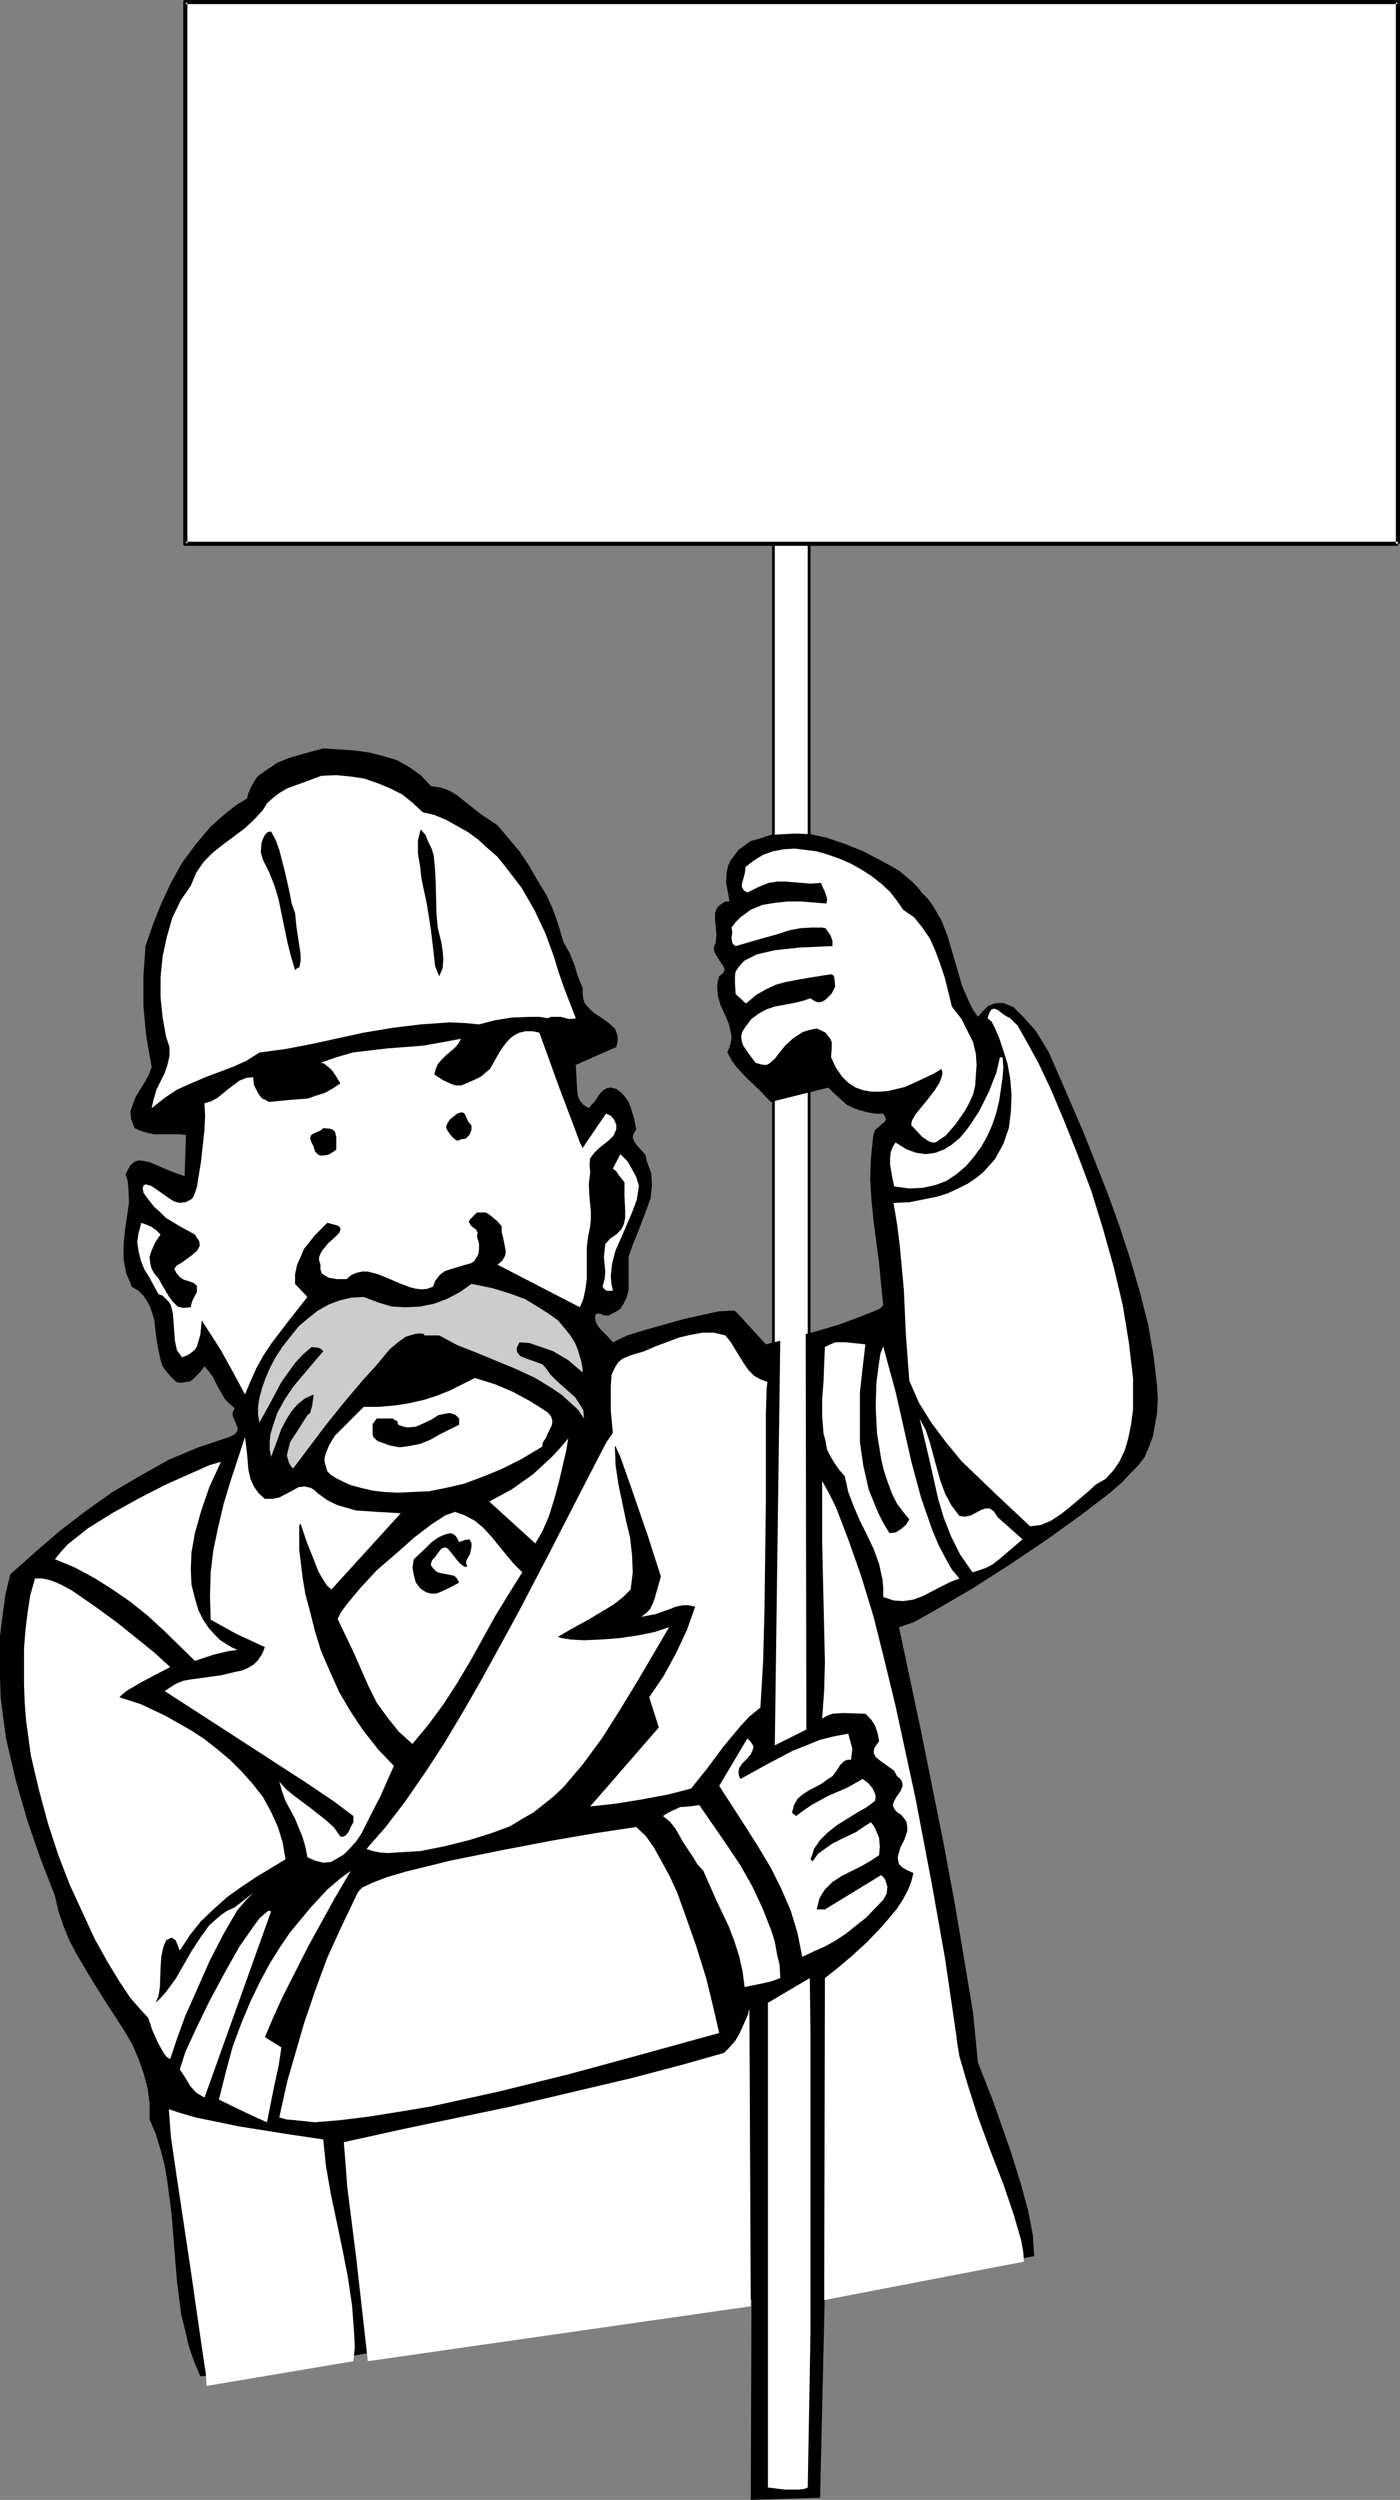
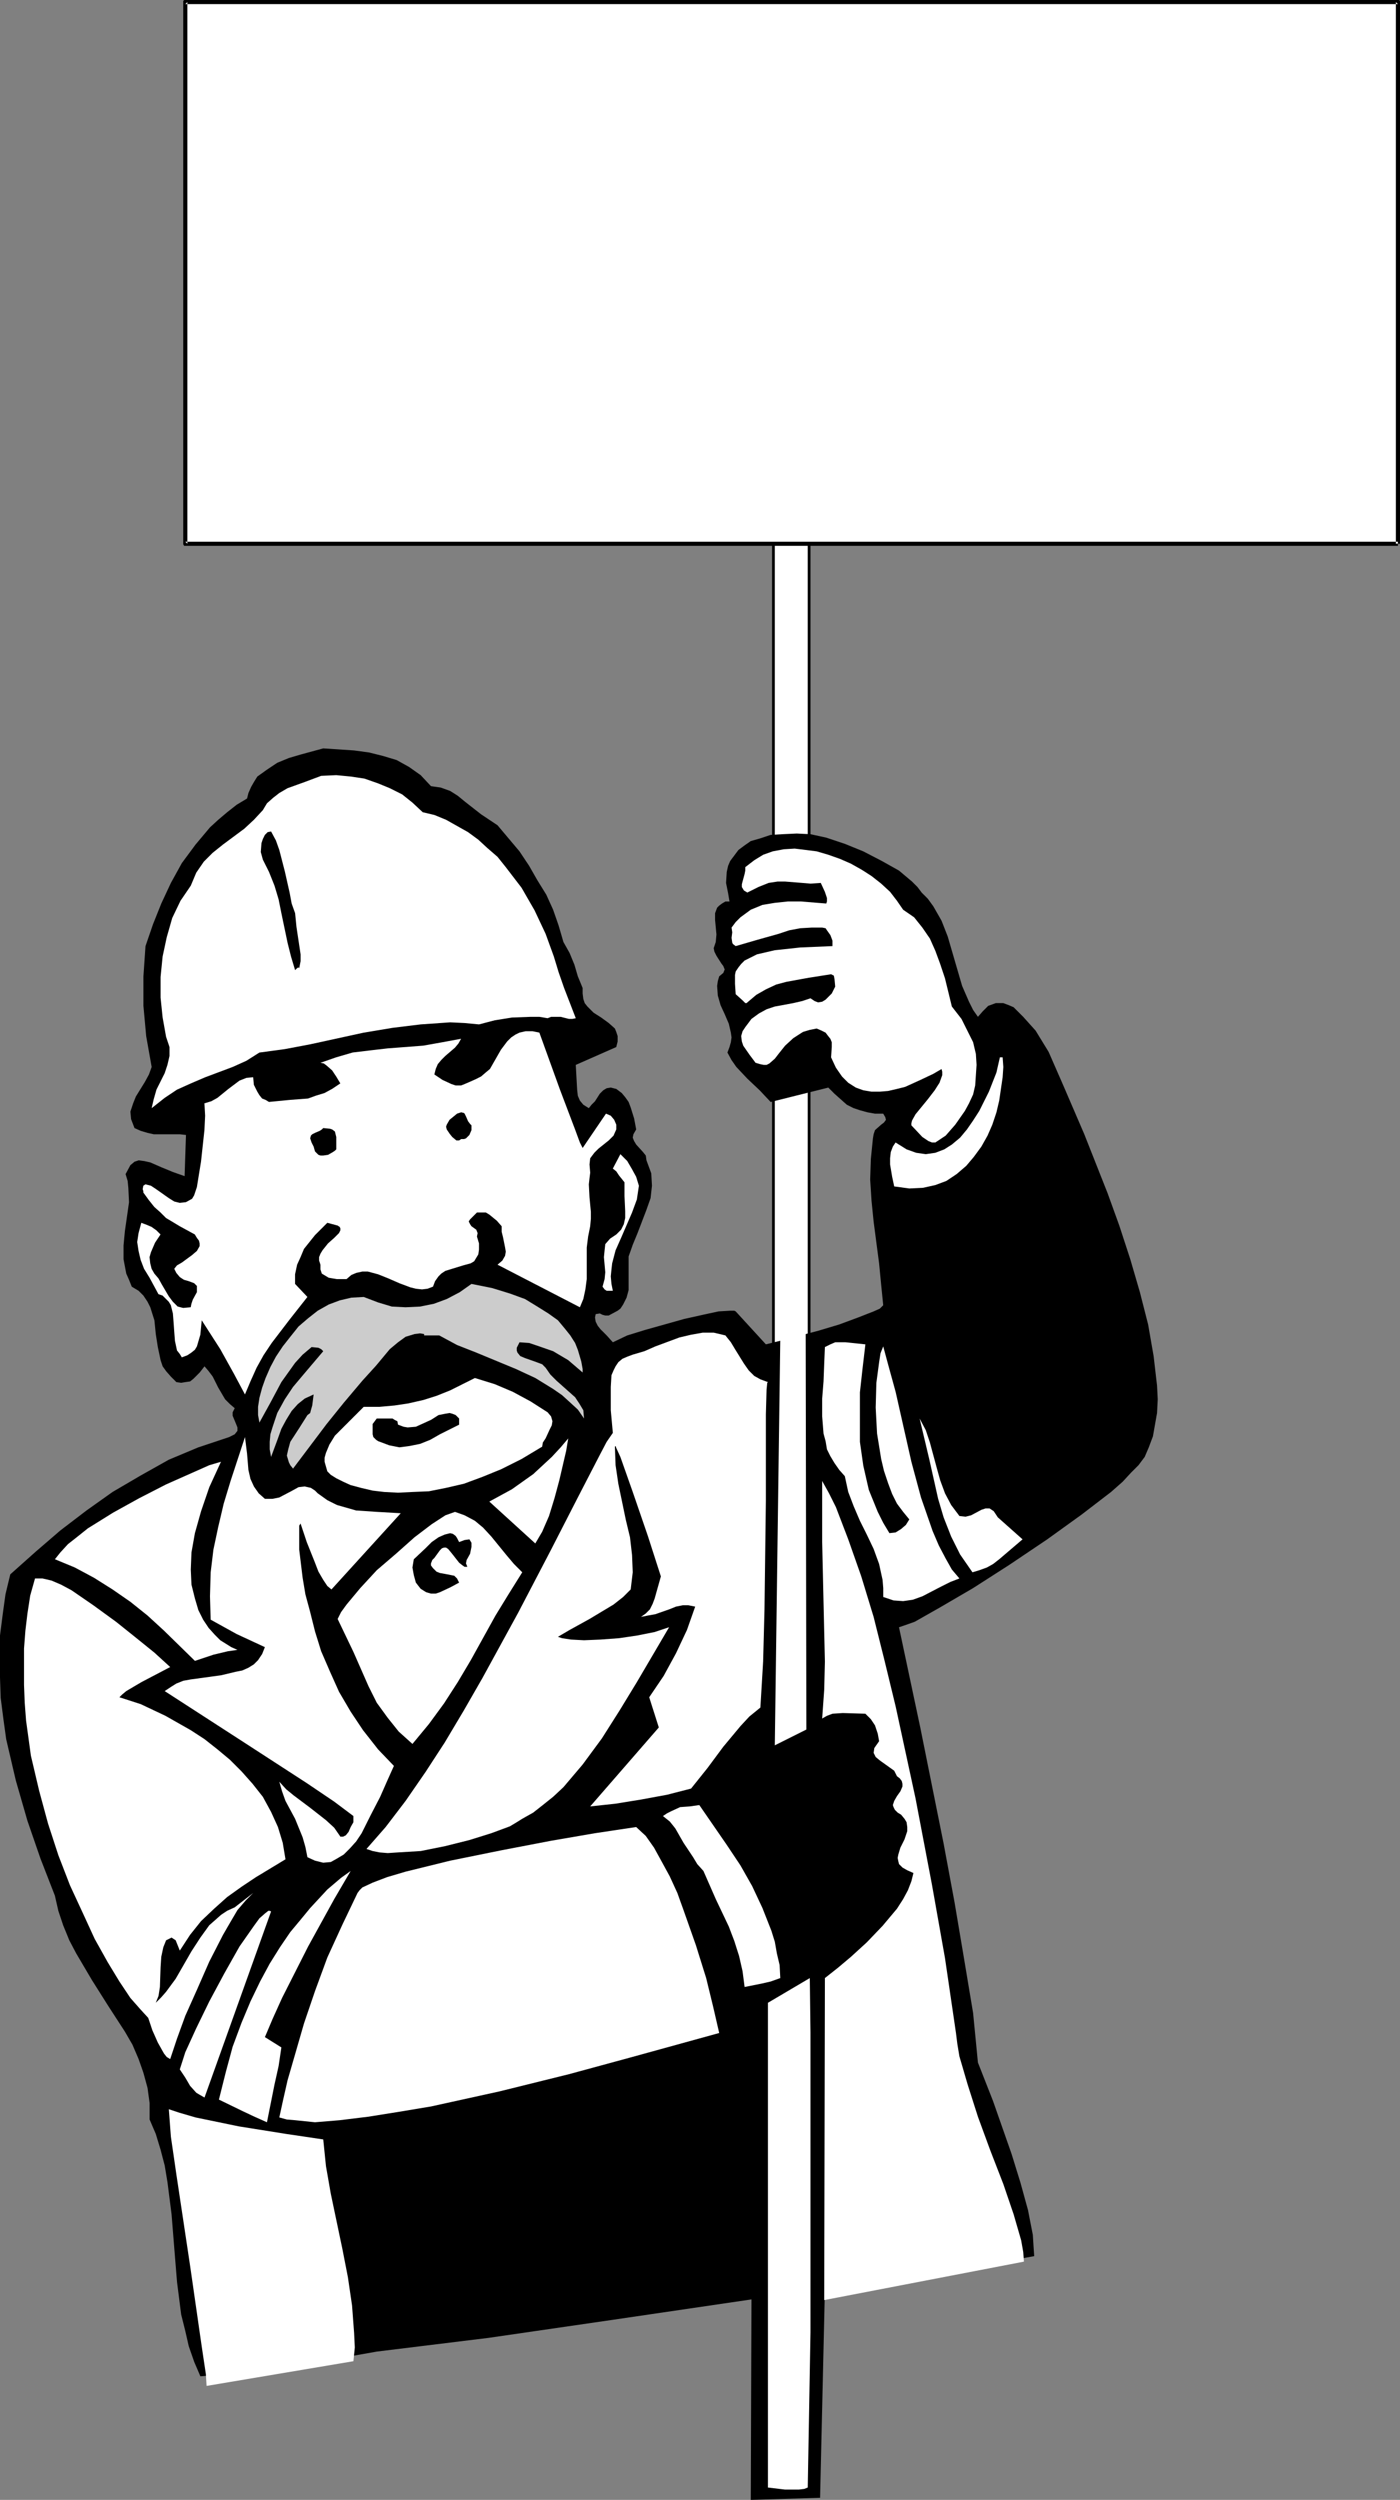
<svg xmlns="http://www.w3.org/2000/svg" xmlns:ns1="http://sodipodi.sourceforge.net/DTD/sodipodi-0.dtd" xmlns:ns2="http://www.inkscape.org/namespaces/inkscape" version="1.0" width="87.223mm" height="155.668mm" id="svg37" ns1:docname="Protester 1.wmf">
  <rect width="100%" height="100%" fill="#808080" stroke="none" />
  <ns1:namedview id="namedview37" pagecolor="#ffffff" bordercolor="#000000" borderopacity="0.25" ns2:showpageshadow="2" ns2:pageopacity="0.0" ns2:pagecheckerboard="0" ns2:deskcolor="#d1d1d1" ns2:document-units="mm" />
  <defs id="defs1">
    <pattern id="WMFhbasepattern" patternUnits="userSpaceOnUse" width="6" height="6" x="0" y="0" />
  </defs>
  <path style="fill:#ffffff;fill-opacity:1;fill-rule:evenodd;stroke:none" d="m 182.121,123.779 h 8.403 v 197.141 h -8.403 z" id="path1" />
  <path style="fill:#000000;fill-opacity:1;fill-rule:evenodd;stroke:none" d="m 182.121,124.264 h 8.403 L 190.201,123.779 v 197.141 l 0.323,-0.323 h -8.403 l 0.323,0.323 V 123.779 h -0.646 v 197.141 0.162 0 0.162 h 0.162 v 0 h 0.162 8.403 0.162 v 0 h 0.162 v -0.162 0 -0.162 -197.141 0 -0.162 0 l -0.162,-0.162 v 0 h -0.162 -8.403 z" id="path2" />
  <path style="fill:#000000;fill-opacity:1;fill-rule:evenodd;stroke:none" d="m 180.344,316.395 -7.11,-7.756 -0.323,-0.162 h -0.97 l -2.747,0.162 -3.717,0.808 -4.363,0.97 -9.211,2.585 -4.202,1.293 -3.394,1.616 -1.454,-1.616 -1.454,-1.454 -0.646,-0.808 -0.485,-0.97 -0.162,-0.97 0.162,-0.808 0.97,-0.162 0.646,0.323 0.646,0.162 h 0.808 l 2.101,-1.131 0.646,-0.485 0.646,-0.97 0.808,-1.616 0.485,-1.778 v -2.101 -1.939 -3.878 l 0.97,-2.747 1.131,-2.747 2.101,-5.494 0.97,-2.747 0.323,-2.909 -0.162,-2.909 -1.131,-3.07 -0.162,-1.131 -0.646,-0.808 -1.616,-1.778 -0.485,-0.808 -0.323,-0.808 0.162,-0.808 0.646,-1.131 -0.485,-2.585 -0.808,-2.585 -0.485,-1.293 -0.808,-1.131 -0.808,-0.97 -1.293,-0.97 -1.293,-0.323 -0.97,0.162 -0.808,0.485 -0.808,0.808 -1.131,1.778 -0.808,0.808 -0.646,0.808 -1.293,-0.808 -0.808,-0.97 -0.485,-1.131 -0.162,-1.454 -0.162,-2.909 -0.162,-2.909 9.534,-4.201 0.323,-1.293 V 243.841 l -0.323,-0.97 -0.323,-0.808 -1.454,-1.293 -1.778,-1.293 -1.778,-1.131 -1.454,-1.454 -0.646,-0.808 -0.323,-0.97 -0.162,-1.293 v -1.293 l -1.131,-2.747 -0.808,-2.747 -1.131,-2.747 -1.454,-2.585 -1.131,-3.878 -1.293,-3.717 -1.616,-3.555 -2.101,-3.393 -1.939,-3.393 -2.262,-3.393 -5.171,-6.14 -1.939,-1.293 -1.939,-1.293 -3.717,-2.909 -1.778,-1.454 -1.778,-1.131 -2.262,-0.808 -2.262,-0.323 -2.424,-2.585 -2.747,-1.939 -2.909,-1.616 -3.232,-0.97 -3.232,-0.808 -3.555,-0.485 -7.272,-0.485 -5.333,1.454 -2.747,0.808 -2.747,1.131 -2.424,1.616 -2.262,1.616 -0.808,1.293 -0.646,1.131 -0.646,1.454 -0.323,1.293 -2.424,1.454 -2.262,1.778 -2.101,1.778 -1.939,1.778 -3.394,4.04 -3.232,4.363 -2.586,4.686 -2.262,4.848 -1.939,4.848 -1.778,5.171 -0.485,7.11 v 6.948 l 0.646,7.11 1.293,7.272 -0.646,1.778 -0.97,1.778 -2.101,3.393 -0.646,1.616 -0.646,1.939 0.162,1.778 0.808,2.101 1.454,0.646 1.616,0.485 1.454,0.323 h 1.616 2.909 1.616 l 1.454,0.162 -0.323,9.695 -2.747,-0.97 -2.747,-1.131 -2.586,-1.131 -1.454,-0.323 -1.293,-0.162 -0.97,0.323 -0.97,0.808 -1.131,2.101 0.485,1.616 0.162,1.616 0.162,3.393 -0.485,3.393 -0.485,3.393 -0.323,3.393 v 3.232 l 0.646,3.393 0.646,1.454 0.646,1.616 1.616,0.97 1.131,1.131 0.97,1.454 0.646,1.293 0.97,3.07 0.323,3.232 0.485,3.07 0.646,3.07 0.485,1.454 0.808,1.131 1.131,1.293 1.293,1.293 1.131,0.162 0.97,-0.162 1.131,-0.162 0.808,-0.646 1.454,-1.454 1.131,-1.454 0.97,1.131 0.97,1.293 1.293,2.585 1.616,2.747 1.131,1.131 1.131,0.97 -0.485,0.97 v 0.808 l 0.808,1.939 0.323,0.808 v 0.808 l -0.646,0.808 -1.293,0.646 -7.272,2.424 -6.949,2.909 -6.626,3.717 -6.626,3.878 -6.141,4.363 -6.141,4.686 -5.818,5.009 -5.979,5.332 -1.131,4.686 -0.646,4.686 L 0,384.91 v 4.848 5.009 l 0.162,4.848 0.646,5.009 0.646,4.686 2.262,9.695 2.747,9.534 3.07,8.888 3.394,8.726 0.808,3.555 1.131,3.393 1.454,3.555 1.616,3.07 3.717,6.302 3.878,6.14 3.878,5.979 1.778,3.07 1.454,3.393 1.131,3.232 0.97,3.555 0.485,3.555 v 3.878 l 1.454,3.393 1.131,3.717 0.97,3.717 0.646,3.878 0.97,7.595 0.646,8.08 0.646,7.918 0.97,7.595 0.97,3.878 0.808,3.555 1.293,3.717 1.454,3.393 5.818,-0.485 6.787,-0.646 13.413,-1.939 15.513,-2.747 26.34,-3.232 28.926,-4.201 32.966,-4.848 -0.162,47.185 16.321,-0.485 1.131,-48.962 18.584,-2.747 16.321,-2.585 14.382,-2.585 -0.162,-2.424 -0.162,-2.585 -1.131,-5.817 -1.778,-6.464 -2.101,-6.787 -4.363,-12.443 -3.555,-9.049 -1.131,-11.635 -2.101,-12.604 -2.262,-13.412 -2.586,-13.897 -5.494,-27.309 -5.01,-23.592 1.454,-0.485 2.262,-0.808 5.979,-3.393 7.757,-4.525 8.565,-5.494 8.888,-5.979 8.08,-5.817 6.949,-5.333 2.747,-2.424 1.939,-2.101 1.778,-1.778 1.454,-1.939 0.97,-2.262 0.97,-2.585 0.485,-2.747 0.485,-2.747 0.162,-3.232 -0.162,-3.232 -0.808,-6.948 -1.293,-7.433 -1.939,-7.595 -2.262,-7.756 -2.586,-7.918 -2.747,-7.595 -5.494,-13.897 -5.01,-11.635 -3.394,-7.756 -3.07,-5.009 -2.909,-3.232 -1.293,-1.293 -0.97,-0.97 -1.131,-0.485 -1.293,-0.485 h -0.97 -0.808 l -1.778,0.646 -1.293,1.293 -1.131,1.293 -1.131,-1.616 -0.97,-1.939 -1.616,-3.717 -1.131,-3.878 -1.131,-3.878 -1.131,-3.878 -1.454,-3.717 -1.939,-3.393 -1.293,-1.778 -1.454,-1.454 -0.97,-1.293 -1.293,-1.293 -3.07,-2.585 -4.04,-2.262 -4.363,-2.262 -4.363,-1.778 -4.363,-1.454 -3.717,-0.808 -3.232,-0.162 -3.394,0.162 -2.747,0.162 -2.424,0.808 -2.262,0.646 -1.616,1.131 -1.293,0.97 -0.97,1.293 -0.97,1.293 -0.485,1.131 -0.323,1.454 -0.162,2.585 0.485,2.424 0.323,1.939 h -0.97 l -0.808,0.485 -0.646,0.485 -0.485,0.485 -0.485,1.293 v 1.616 l 0.323,3.393 -0.162,1.778 -0.485,1.454 0.162,0.808 0.485,0.97 1.131,1.778 0.485,0.646 0.323,0.808 -0.323,0.808 -0.97,0.808 -0.323,1.131 -0.162,1.131 0.162,2.262 0.646,2.262 0.97,2.101 0.97,2.262 0.485,2.101 0.162,1.131 -0.162,1.131 -0.323,1.131 -0.485,1.293 0.97,1.778 1.131,1.616 2.586,2.747 2.909,2.747 2.586,2.747 13.574,-3.393 1.454,1.454 1.454,1.293 1.454,1.293 1.616,0.808 1.454,0.485 1.778,0.485 1.778,0.323 h 1.939 l 0.485,0.808 0.162,0.646 -0.485,0.646 -0.646,0.485 -1.454,1.293 -0.323,0.97 -0.162,0.97 -0.485,4.848 -0.162,4.848 0.323,5.009 0.485,4.848 1.293,9.857 0.485,5.009 0.485,4.848 -0.808,0.808 -1.454,0.646 -3.717,1.454 -4.363,1.616 -4.848,1.454 -8.565,2.262 z" id="path3" />
  <path style="fill:#ffffff;fill-opacity:1;fill-rule:evenodd;stroke:none" d="m 99.544,191.162 2.747,0.646 2.747,1.131 2.586,1.454 2.586,1.454 2.424,1.778 2.101,1.939 2.424,2.101 1.939,2.424 3.717,4.848 3.07,5.332 2.586,5.494 1.939,5.333 1.131,3.717 1.293,3.717 2.747,7.11 -0.808,0.162 h -0.808 l -1.939,-0.485 h -1.616 -0.646 l -0.808,0.323 -1.939,-0.323 h -2.101 l -4.363,0.162 -4.04,0.646 -3.717,0.97 -3.394,-0.323 -3.394,-0.162 -6.949,0.485 -6.626,0.808 -6.787,1.131 -12.605,2.747 -5.979,1.131 -5.979,0.808 -3.07,1.939 -3.232,1.454 -6.464,2.424 -3.394,1.454 -3.232,1.454 -2.909,1.939 -3.07,2.424 0.485,-2.101 0.646,-2.262 1.939,-3.878 0.646,-1.939 0.485,-2.101 v -2.101 l -0.808,-2.424 -0.808,-4.525 -0.485,-4.686 v -4.848 l 0.485,-4.848 0.97,-4.525 1.293,-4.525 1.939,-4.04 2.424,-3.555 1.293,-3.07 1.778,-2.585 2.101,-2.101 2.424,-1.939 5.01,-3.717 2.262,-2.101 2.101,-2.262 0.97,-1.616 1.454,-1.293 1.454,-1.131 1.939,-1.131 4.04,-1.454 3.878,-1.454 3.555,-0.162 3.394,0.323 3.232,0.485 3.232,1.131 2.747,1.131 2.909,1.454 2.424,1.939 z" id="path4" />
-   <path style="fill:#000000;fill-opacity:1;fill-rule:evenodd;stroke:none" d="m 103.908,221.703 0.323,2.101 0.162,1.939 -0.162,2.101 -0.808,1.939 -0.97,-2.424 -0.323,-2.909 -0.646,-5.494 -0.485,-3.07 -0.485,-3.07 -1.293,-6.14 -0.323,-2.909 -0.485,-2.909 v -3.07 l 0.646,-2.585 1.131,1.293 0.646,1.616 0.808,1.616 0.485,1.616 0.323,3.393 0.162,3.393 0.162,6.948 0.323,3.393 z" id="path5" />
  <path style="fill:#000000;fill-opacity:1;fill-rule:evenodd;stroke:none" d="m 63.831,195.687 1.131,2.101 0.808,2.262 1.293,5.009 1.131,5.009 0.485,2.585 0.808,2.262 0.323,3.232 0.485,3.232 0.485,3.232 v 1.616 l -0.323,1.616 -0.162,-0.162 -0.323,0.162 -0.485,0.485 -0.97,-3.232 -0.808,-3.232 -1.454,-6.948 -0.646,-3.232 -0.97,-3.232 -1.293,-3.232 -1.454,-2.909 -0.485,-1.778 0.162,-2.101 0.323,-0.97 0.485,-0.97 0.646,-0.646 z" id="path6" />
  <path style="fill:#ffffff;fill-opacity:1;fill-rule:evenodd;stroke:none" d="m 212.663,214.108 2.586,1.778 1.939,2.424 1.778,2.585 1.293,2.909 1.131,3.07 1.131,3.393 1.616,6.625 2.262,2.909 1.454,2.909 1.293,2.585 0.646,2.747 0.162,2.585 -0.162,2.424 -0.162,2.424 -0.485,2.101 -0.97,2.101 -0.97,1.778 -2.262,3.232 -2.262,2.585 -2.424,1.616 h -0.808 l -0.808,-0.323 -1.454,-0.97 -2.586,-2.747 v -0.485 l 0.162,-0.646 0.808,-1.454 2.909,-3.555 1.616,-2.101 1.131,-1.778 0.646,-1.778 v -0.808 l -0.162,-0.646 -1.939,1.131 -3.07,1.454 -3.555,1.616 -1.939,0.485 -2.101,0.485 -1.939,0.162 h -1.939 l -1.939,-0.323 -1.778,-0.646 -1.778,-1.131 -1.454,-1.454 -1.454,-2.101 -1.131,-2.424 0.162,-2.424 v -1.131 l -0.323,-0.808 -0.646,-0.808 -0.485,-0.646 -0.97,-0.485 -1.131,-0.485 -1.616,0.323 -1.616,0.485 -2.262,1.454 -1.939,1.778 -1.293,1.616 -1.131,1.454 -1.293,1.131 -0.646,0.323 h -0.646 l -0.808,-0.162 -1.131,-0.323 -1.454,-1.939 -1.454,-2.101 -0.323,-0.97 -0.162,-1.293 0.323,-1.131 0.646,-0.97 1.454,-1.939 1.778,-1.293 1.778,-0.97 1.939,-0.646 4.363,-0.808 2.101,-0.485 1.939,-0.646 0.97,0.646 0.808,0.323 0.97,-0.162 0.808,-0.485 0.646,-0.646 0.808,-0.808 0.808,-1.616 -0.162,-1.778 -0.162,-0.808 -0.646,-0.323 -5.171,0.808 -5.333,0.97 -2.424,0.646 -2.424,1.131 -2.262,1.293 -2.101,1.778 -0.162,0.162 h -0.323 l -0.646,-0.646 -1.616,-1.454 -0.162,-2.424 v -2.101 l 0.162,-0.808 0.646,-0.97 0.646,-0.808 0.808,-0.808 1.293,-0.646 1.616,-0.808 2.101,-0.485 2.101,-0.485 5.979,-0.646 7.595,-0.323 v -1.293 l -0.485,-1.293 -0.808,-1.131 -0.323,-0.485 -0.808,-0.162 h -2.424 l -2.747,0.162 -2.586,0.485 -2.424,0.808 -5.171,1.454 -5.01,1.454 -0.646,-0.485 -0.162,-0.323 -0.162,-1.131 0.162,-1.293 -0.162,-1.131 0.97,-1.293 1.131,-1.131 2.424,-1.778 2.747,-1.131 2.909,-0.485 3.07,-0.323 h 3.07 l 5.979,0.485 0.162,-0.485 v -0.808 l -0.485,-1.454 -0.97,-2.101 -2.424,0.162 -1.939,-0.162 -4.04,-0.323 h -1.778 l -2.101,0.323 -2.424,0.97 -2.586,1.293 -0.808,-0.485 -0.485,-0.808 v -0.646 l 0.162,-0.646 0.485,-1.778 0.162,-0.808 v -0.808 l 2.101,-1.616 2.101,-1.293 2.262,-0.808 2.586,-0.485 2.586,-0.162 2.586,0.323 2.586,0.323 2.747,0.808 2.747,0.97 2.586,1.131 2.586,1.454 2.262,1.454 2.262,1.778 2.101,1.939 1.616,2.101 z" id="path7" />
-   <path style="fill:#ffffff;fill-opacity:1;fill-rule:evenodd;stroke:none" d="m 260.335,348.067 -2.262,1.293 -1.939,1.778 -4.202,3.555 -2.262,1.778 -2.262,1.454 -2.262,0.97 -1.293,0.162 -1.293,0.162 -7.918,-7.433 -4.202,-4.04 -4.04,-3.878 -3.717,-4.525 -3.394,-4.525 -2.909,-4.686 -1.131,-2.585 -1.131,-2.585 -0.808,-10.827 -0.485,-10.665 -0.97,-10.503 -0.646,-5.009 -0.808,-4.848 3.717,-0.162 3.232,-0.646 3.232,-0.646 2.586,-0.808 2.424,-1.131 2.262,-1.131 1.939,-1.293 1.778,-1.454 1.454,-1.616 1.293,-1.454 0.97,-1.778 0.97,-1.778 1.293,-3.717 0.485,-3.878 0.162,-3.878 -0.323,-3.878 -0.646,-3.555 -0.97,-3.07 -0.97,-2.909 -0.97,-2.262 -0.808,-1.616 -0.97,-0.808 0.485,-1.454 0.485,-0.646 0.646,-0.162 0.808,0.323 1.454,1.131 0.808,0.485 0.646,0.323 1.778,1.778 2.101,3.717 2.747,5.009 2.909,6.14 3.07,7.272 3.232,8.08 3.232,8.564 2.747,8.888 2.586,9.211 2.101,8.888 1.454,8.888 0.485,4.201 0.485,4.04 v 3.878 3.555 l -0.485,3.555 -0.646,3.232 -0.808,2.747 -1.293,2.747 -1.454,2.101 z" id="path8" />
  <path style="fill:#ffffff;fill-opacity:1;fill-rule:evenodd;stroke:none" d="m 137.197,270.18 5.494,-8.08 1.131,0.485 0.808,0.97 0.485,1.131 v 1.131 l -0.646,1.454 -1.131,1.131 -2.424,1.939 -0.97,0.97 -0.97,1.293 -0.162,1.454 0.162,1.939 -0.162,1.293 -0.162,1.454 0.162,3.07 0.323,3.393 v 1.616 l -0.162,1.778 -0.485,2.424 -0.323,2.585 v 5.009 2.424 l -0.323,2.424 -0.485,2.262 -0.808,1.939 -19.392,-10.019 1.131,-0.97 0.646,-1.131 0.162,-0.97 -0.162,-0.97 -0.485,-2.424 -0.323,-1.293 v -1.293 l -1.131,-1.293 -1.778,-1.454 -0.808,-0.485 h -1.131 -0.97 l -0.97,0.97 -0.646,0.646 -0.323,0.485 0.323,0.646 0.323,0.485 1.131,0.808 0.323,0.808 -0.162,0.808 0.485,1.616 v 1.454 l -0.162,1.131 -0.485,0.808 -0.485,0.808 -0.808,0.485 -1.778,0.485 -2.101,0.646 -2.101,0.646 -0.97,0.646 -0.646,0.646 -0.808,1.131 -0.485,1.293 -1.293,0.485 -1.293,0.162 -1.454,-0.162 -1.293,-0.323 -2.586,-0.97 -2.586,-1.131 -2.424,-0.97 -2.424,-0.646 h -1.293 l -1.454,0.323 -1.131,0.485 -1.131,0.97 h -2.262 l -1.939,-0.323 -0.808,-0.485 -0.808,-0.485 -0.323,-0.97 v -1.131 l -0.323,-0.97 v -0.808 l 0.323,-0.808 0.485,-0.808 1.293,-1.616 1.454,-1.293 1.131,-1.131 0.323,-0.646 v -0.485 l -0.162,-0.323 -0.485,-0.323 -2.424,-0.646 -2.909,2.909 -1.293,1.616 -1.293,1.616 -0.808,1.939 -0.808,1.778 -0.485,2.262 v 2.262 l 2.909,3.07 -4.202,5.333 -4.202,5.494 -1.939,2.909 -1.616,2.909 -1.454,3.232 -1.293,3.07 -2.586,-4.848 -3.232,-5.817 -4.363,-6.787 -0.323,3.393 -0.808,2.747 -0.485,0.808 -0.808,0.646 -0.97,0.646 -1.293,0.485 -0.485,-0.808 -0.646,-0.808 -0.485,-2.262 -0.162,-2.101 -0.162,-2.262 -0.162,-2.101 -0.485,-1.939 -0.485,-0.808 -0.646,-0.646 -0.808,-0.808 -0.97,-0.323 -2.101,-3.878 -1.293,-2.101 -0.808,-2.101 -0.485,-2.101 -0.323,-2.101 0.323,-2.101 0.646,-2.424 1.293,0.485 1.131,0.485 1.131,0.808 0.97,0.97 -1.293,1.939 -0.97,2.262 -0.323,1.131 0.162,1.454 0.323,1.293 0.646,1.131 0.97,1.131 0.808,1.454 1.616,2.747 0.97,1.293 1.131,1.131 1.293,0.323 1.778,-0.162 0.162,-0.808 0.323,-0.97 0.97,-1.778 v -0.646 -0.808 l -0.646,-0.646 -1.293,-0.485 -1.131,-0.323 -0.97,-0.646 -0.808,-0.97 -0.485,-0.97 0.646,-0.808 1.131,-0.646 2.424,-1.778 1.131,-0.97 0.646,-1.131 v -0.646 l -0.162,-0.646 -0.485,-0.646 -0.485,-0.808 -3.555,-1.939 -3.232,-1.939 -1.293,-1.293 -1.454,-1.293 -1.293,-1.616 -1.293,-1.778 v -0.323 l -0.162,-0.485 0.162,-0.808 0.485,-0.323 1.293,0.323 1.454,0.97 2.747,1.939 1.293,0.808 1.293,0.323 1.454,-0.162 1.454,-0.808 0.485,-0.808 0.646,-1.939 0.97,-5.979 0.808,-7.433 0.162,-3.393 -0.162,-2.909 1.616,-0.485 1.454,-0.808 2.586,-2.101 1.293,-0.97 1.293,-0.97 1.616,-0.646 1.616,-0.162 0.162,1.778 0.808,1.616 0.485,0.808 0.646,0.808 0.808,0.323 0.808,0.485 5.01,-0.485 4.202,-0.323 1.778,-0.646 2.101,-0.646 1.778,-0.97 1.939,-1.293 -0.97,-1.616 -0.97,-1.454 -1.293,-1.131 -0.646,-0.485 -0.808,-0.162 3.717,-1.293 3.878,-1.131 4.04,-0.485 4.202,-0.485 8.403,-0.646 4.525,-0.808 4.363,-0.808 -0.646,1.131 -0.808,0.97 -2.262,1.939 -0.97,0.97 -0.808,0.97 -0.485,1.131 -0.323,1.293 1.939,1.293 2.101,0.97 0.97,0.323 h 1.293 l 0.808,-0.323 1.131,-0.485 1.454,-0.646 1.293,-0.646 1.131,-0.97 0.97,-0.808 1.293,-2.262 1.293,-2.262 1.454,-1.939 0.97,-0.97 0.97,-0.646 0.97,-0.485 1.454,-0.323 h 1.616 l 1.616,0.323 4.848,13.412 3.555,9.372 1.131,3.07 z" id="path9" />
  <path style="fill:#ffffff;fill-opacity:1;fill-rule:evenodd;stroke:none" d="m 189.716,313.002 0.162,94.046 -7.434,3.717 1.293,-95.824 z" id="path10" />
  <path style="fill:#ffffff;fill-opacity:1;fill-rule:evenodd;stroke:none" d="m 236.095,248.85 0.162,2.262 -0.162,2.424 -0.808,5.494 -0.646,2.747 -0.97,2.909 -1.131,2.585 -1.454,2.585 -1.778,2.424 -1.778,2.101 -2.262,1.939 -2.424,1.616 -2.586,0.97 -2.909,0.646 -3.232,0.162 -3.555,-0.485 -0.485,-2.262 -0.485,-2.909 v -1.454 l 0.162,-1.454 0.485,-1.293 0.646,-0.97 2.586,1.616 2.262,0.808 2.262,0.323 2.262,-0.323 2.101,-0.808 1.778,-1.131 1.939,-1.616 1.616,-1.939 1.454,-2.101 1.454,-2.262 2.262,-4.525 1.778,-4.525 0.808,-3.555 z" id="path11" />
  <path style="fill:#000000;fill-opacity:1;fill-rule:evenodd;stroke:none" d="m 111.018,264.848 v 1.131 l -0.485,1.131 -0.808,0.808 -0.485,0.162 h -0.646 l -0.485,0.323 h -0.646 l -0.97,-0.808 -0.646,-0.808 -0.646,-0.97 -0.162,-0.646 0.162,-0.485 0.646,-1.131 1.778,-1.454 0.97,-0.323 0.646,0.162 0.162,0.162 0.323,0.646 0.485,1.131 0.485,0.646 z" id="path12" />
  <path style="fill:#000000;fill-opacity:1;fill-rule:evenodd;stroke:none" d="m 79.183,269.211 v 0.646 0.646 l -0.323,0.323 -0.485,0.323 -1.131,0.646 -1.131,0.162 h -0.646 l -0.485,-0.162 -0.808,-0.808 -0.323,-1.131 -0.485,-0.97 -0.323,-0.97 0.162,-0.646 0.323,-0.323 0.646,-0.323 1.131,-0.485 0.485,-0.323 0.323,-0.323 1.616,0.162 0.485,0.162 0.646,0.485 0.323,1.293 z" id="path13" />
  <path style="fill:#ffffff;fill-opacity:1;fill-rule:evenodd;stroke:none" d="m 150.448,279.068 -0.485,3.232 -1.131,3.07 -2.586,5.979 -1.293,2.909 -0.808,3.07 -0.162,1.454 -0.162,1.616 0.162,1.778 0.323,1.616 h -0.646 -0.808 l -0.485,-0.323 -0.485,-0.646 0.485,-1.778 0.162,-1.616 -0.323,-3.555 0.162,-1.616 0.162,-1.454 1.131,-1.293 1.454,-0.97 1.131,-1.131 0.646,-1.293 0.323,-1.454 v -1.616 l -0.162,-3.555 v -1.616 -1.616 l -1.293,-1.616 -0.646,-0.97 -0.808,-0.646 1.778,-3.393 1.616,1.616 1.131,1.939 0.97,1.778 z" id="path14" />
  <path style="fill:#cccccc;fill-opacity:1;fill-rule:evenodd;stroke:none" d="m 137.197,323.021 -3.394,-2.909 -3.555,-2.101 -3.717,-1.293 -1.939,-0.646 -2.262,-0.162 -0.646,1.293 v 0.646 l 0.162,0.485 0.646,0.808 1.131,0.485 2.747,0.97 1.293,0.485 0.808,0.808 1.131,1.616 1.454,1.454 2.909,2.585 1.454,1.293 0.97,1.454 0.97,1.616 0.162,1.939 -1.454,-2.101 -1.939,-1.778 -1.778,-1.616 -2.101,-1.454 -4.202,-2.585 -4.525,-2.101 -9.373,-3.878 -4.525,-1.778 -4.202,-2.262 h -3.555 v -0.323 l -0.97,-0.162 -1.293,0.162 -2.101,0.646 -1.778,1.293 -1.939,1.616 -3.232,3.878 -1.616,1.778 -1.616,1.778 -4.363,5.171 -4.04,5.009 -7.918,10.503 -0.646,-0.808 -0.323,-0.646 -0.485,-1.616 0.323,-1.454 0.485,-1.778 2.101,-3.232 1.939,-3.07 0.646,-0.485 0.162,-0.646 0.323,-1.131 0.162,-1.293 0.162,-1.293 -2.101,0.97 -1.616,1.293 -1.454,1.616 -1.293,2.101 -1.131,2.101 -0.808,2.262 -1.616,4.363 -0.323,-1.778 v -1.778 l 0.162,-1.778 0.485,-1.616 1.131,-3.393 1.778,-3.232 1.939,-2.909 2.586,-3.07 4.525,-5.333 -0.485,-0.485 -0.646,-0.323 -1.616,-0.162 -2.101,1.778 -1.778,1.939 -1.616,2.262 -1.616,2.262 -2.586,4.848 -2.586,4.686 -0.323,-1.778 v -1.939 l 0.323,-2.101 0.646,-2.424 0.808,-2.262 1.131,-2.585 1.293,-2.424 1.616,-2.424 1.778,-2.262 1.939,-2.424 2.262,-1.939 2.262,-1.778 2.586,-1.454 2.586,-0.97 2.747,-0.646 2.909,-0.162 3.394,1.293 3.232,0.97 3.232,0.162 3.394,-0.162 3.232,-0.646 3.07,-1.131 3.07,-1.616 2.747,-1.939 4.848,0.97 4.202,1.293 3.555,1.293 2.909,1.778 2.586,1.616 2.262,1.616 1.616,1.939 1.293,1.616 1.131,1.778 0.646,1.616 0.808,2.747 0.323,1.778 z" id="path15" />
  <path style="fill:#ffffff;fill-opacity:1;fill-rule:evenodd;stroke:none" d="m 180.828,325.283 -0.162,0.162 -0.162,1.616 -0.162,5.817 v 20.36 l -0.323,25.531 -0.323,12.281 -0.646,10.827 -2.586,2.101 -2.101,2.262 -4.04,4.848 -3.717,5.009 -3.878,4.848 -5.656,1.454 -6.141,1.131 -5.979,0.97 -5.979,0.646 16.16,-18.583 -2.262,-7.11 3.394,-5.009 2.909,-5.333 2.586,-5.494 1.939,-5.494 -1.616,-0.323 h -1.293 l -1.616,0.323 -1.616,0.646 -3.232,1.131 -1.778,0.323 -1.616,0.323 1.131,-0.808 0.97,-0.97 0.646,-1.293 0.485,-1.293 1.454,-5.171 -3.07,-9.534 -3.555,-10.342 -2.909,-8.241 -0.97,-2.101 -0.162,-0.485 -0.162,0.162 0.162,4.363 0.646,4.363 1.778,8.564 0.97,4.04 0.485,4.201 0.162,4.04 -0.485,4.04 -1.778,1.778 -2.262,1.778 -5.656,3.393 -4.686,2.585 -2.747,1.616 0.97,0.323 2.101,0.323 3.07,0.162 3.878,-0.162 4.363,-0.323 4.363,-0.646 4.04,-0.808 3.394,-1.131 -7.595,12.927 -4.04,6.625 -4.202,6.625 -4.525,6.14 -4.525,5.333 -2.424,2.262 -2.424,1.939 -2.262,1.778 -2.586,1.454 -1.293,0.808 -1.616,0.97 -4.363,1.616 -5.171,1.616 -5.818,1.454 -5.656,1.131 -5.333,0.323 -2.424,0.162 -1.939,-0.162 -1.616,-0.323 -1.454,-0.485 4.525,-5.171 4.686,-6.14 4.686,-6.787 4.525,-6.948 4.525,-7.595 4.363,-7.595 8.403,-15.351 7.595,-14.543 6.464,-12.604 5.01,-9.695 1.778,-3.393 1.454,-2.101 -0.485,-5.332 v -2.747 -2.747 l 0.162,-2.747 0.485,-1.131 0.485,-0.97 0.646,-0.97 0.97,-0.808 1.131,-0.485 1.293,-0.485 2.747,-0.808 2.586,-1.131 5.656,-2.101 2.747,-0.646 2.747,-0.485 h 2.586 l 2.747,0.646 1.293,1.616 0.97,1.616 2.101,3.393 1.131,1.616 1.293,1.293 1.454,0.808 z" id="path16" />
  <path style="fill:#ffffff;fill-opacity:1;fill-rule:evenodd;stroke:none" d="m 203.775,316.395 -0.646,5.494 -0.646,5.817 v 5.817 5.817 l 0.808,5.656 1.293,5.656 2.101,5.171 1.293,2.585 1.454,2.424 1.454,-0.162 1.293,-0.808 1.131,-0.97 0.808,-1.293 -1.454,-1.778 -1.454,-1.939 -1.131,-2.262 -0.97,-2.585 -0.97,-2.909 -0.646,-2.747 -0.97,-5.979 -0.323,-6.14 0.162,-5.817 0.646,-4.848 0.323,-2.101 0.646,-1.616 1.131,4.201 1.778,6.464 3.717,16.482 2.262,8.403 2.747,7.918 1.454,3.393 1.616,3.07 1.454,2.585 1.778,2.101 -2.101,0.808 -2.262,1.131 -4.363,2.262 -2.262,0.808 -2.262,0.323 -2.262,-0.162 -2.424,-0.808 v -2.101 l -0.162,-1.939 -0.808,-3.717 -1.293,-3.555 -1.616,-3.393 -1.616,-3.232 -1.454,-3.393 -1.293,-3.393 -0.808,-3.717 -1.293,-1.454 -1.131,-1.616 -0.97,-1.616 -0.808,-1.616 -0.323,-1.939 -0.485,-1.778 -0.323,-4.04 v -4.201 l 0.323,-4.04 0.162,-4.201 0.162,-3.878 1.293,-0.646 1.131,-0.485 h 2.424 z" id="path17" />
  <path style="fill:#ffffff;fill-opacity:1;fill-rule:evenodd;stroke:none" d="m 128.955,332.393 0.808,0.97 0.323,1.131 -0.162,0.97 -0.485,0.97 -0.97,2.101 -0.646,0.97 -0.162,0.97 -4.848,2.909 -4.848,2.424 -4.363,1.778 -4.363,1.616 -4.202,0.97 -4.04,0.808 -3.878,0.162 -3.394,0.162 -3.232,-0.162 -2.747,-0.323 -2.747,-0.646 -2.424,-0.646 -1.778,-0.808 -1.616,-0.808 -1.293,-0.808 -0.808,-0.808 -0.323,-1.131 -0.323,-1.131 v -0.97 l 0.323,-1.131 0.808,-1.939 1.293,-2.101 1.778,-1.778 1.939,-1.939 1.616,-1.616 1.454,-1.454 h 3.717 l 3.555,-0.323 3.232,-0.485 3.555,-0.808 3.07,-0.97 3.232,-1.293 5.818,-2.909 4.686,1.454 4.202,1.778 4.202,2.262 z" id="path18" />
  <path style="fill:#000000;fill-opacity:1;fill-rule:evenodd;stroke:none" d="m 108.109,333.847 v 1.454 l -4.525,2.262 -2.262,1.293 -2.424,0.97 -2.424,0.485 -2.424,0.323 -2.424,-0.485 -2.586,-0.97 -0.485,-0.323 -0.646,-0.646 -0.162,-0.646 v -0.808 -1.616 l 0.97,-1.293 h 1.293 1.616 0.808 l 0.485,0.323 0.646,0.323 0.162,0.808 1.293,0.485 0.97,0.162 1.939,-0.162 1.778,-0.808 1.778,-0.808 1.778,-1.131 1.616,-0.323 0.97,-0.162 0.646,0.162 0.808,0.323 z" id="path19" />
  <path style="fill:#ffffff;fill-opacity:1;fill-rule:evenodd;stroke:none" d="m 225.914,356.793 1.454,0.162 1.293,-0.323 2.424,-1.293 0.97,-0.323 h 0.97 l 0.97,0.646 0.97,1.454 5.818,5.171 -5.494,4.686 -1.454,1.131 -1.454,0.808 -1.778,0.646 -1.616,0.485 -2.909,-4.201 -2.101,-4.201 -1.778,-4.525 -1.293,-4.363 -2.101,-9.372 -2.262,-9.534 1.454,2.747 0.97,2.909 1.616,5.979 0.808,2.909 1.131,3.07 1.454,2.747 z" id="path20" />
  <path style="fill:#ffffff;fill-opacity:1;fill-rule:evenodd;stroke:none" d="m 62.377,352.753 h 1.778 l 1.616,-0.323 3.07,-1.616 1.454,-0.808 1.454,-0.162 1.454,0.323 0.97,0.646 0.646,0.646 2.262,1.616 2.262,1.131 2.262,0.646 2.262,0.646 4.848,0.323 5.656,0.323 -16.321,17.937 -0.97,-0.808 -0.97,-1.454 -1.131,-1.939 -0.808,-2.101 -1.939,-4.848 -1.454,-4.363 -0.323,0.485 v 1.131 4.525 l 0.808,6.625 0.646,3.878 1.131,4.201 1.131,4.525 1.454,4.686 2.101,4.848 2.101,4.686 2.747,4.686 2.909,4.363 3.555,4.525 3.717,3.878 -1.454,3.232 -1.778,4.04 -2.262,4.363 -2.101,4.201 -1.293,1.939 -1.454,1.616 -1.454,1.454 -1.616,0.97 -1.454,0.808 -1.778,0.162 -1.939,-0.485 -1.778,-0.808 -0.485,-2.424 -0.646,-2.262 -1.778,-4.363 -2.262,-4.201 -0.808,-2.262 -0.646,-2.262 1.616,1.778 1.778,1.454 3.878,2.909 3.717,2.909 1.939,1.778 1.454,2.101 h 0.646 l 0.646,-0.323 0.646,-0.808 0.485,-1.131 0.646,-1.131 v -1.454 l -4.525,-3.393 -6.464,-4.363 -14.705,-9.534 -18.745,-12.119 1.454,-0.97 1.293,-0.808 1.616,-0.646 1.778,-0.323 3.555,-0.485 3.555,-0.485 3.394,-0.808 1.616,-0.323 1.454,-0.646 1.293,-0.808 0.97,-0.97 0.97,-1.454 0.646,-1.616 -6.626,-3.07 -6.141,-3.393 -0.162,-5.494 0.162,-5.656 0.646,-5.333 1.131,-5.332 1.293,-5.494 1.616,-5.333 3.394,-10.342 0.485,3.878 0.323,3.878 0.485,2.101 0.808,1.778 1.131,1.616 z" id="path21" />
  <path style="fill:#ffffff;fill-opacity:1;fill-rule:evenodd;stroke:none" d="m 126.047,363.257 -10.827,-9.857 5.333,-2.909 5.01,-3.555 4.363,-4.04 2.101,-2.262 1.778,-2.101 -0.485,2.909 -1.616,6.948 -1.131,4.201 -1.293,4.201 -1.616,3.717 z" id="path22" />
  <path style="fill:#ffffff;fill-opacity:1;fill-rule:evenodd;stroke:none" d="m 52.035,344.027 -2.747,5.979 -1.939,5.656 -1.454,5.171 -0.808,4.525 -0.162,4.04 0.162,3.555 0.808,3.232 0.808,2.747 1.131,2.262 1.293,1.939 1.454,1.616 1.293,1.293 2.586,1.616 1.454,0.646 -2.262,0.323 -3.394,0.808 -4.363,1.454 -7.272,-7.11 -3.878,-3.555 -4.04,-3.232 -4.202,-2.909 -4.363,-2.747 -4.525,-2.424 -4.686,-1.939 1.293,-1.616 1.778,-1.939 2.262,-1.778 2.424,-1.939 5.979,-3.717 6.141,-3.393 6.302,-3.232 5.818,-2.585 4.363,-1.939 z" id="path23" />
  <path style="fill:#ffffff;fill-opacity:1;fill-rule:evenodd;stroke:none" d="m 225.106,478.471 0.323,2.585 0.485,2.909 1.939,6.625 2.424,7.595 2.909,7.918 3.07,7.918 2.424,7.11 1.778,6.14 0.485,2.747 0.162,2.262 -47.025,9.049 0.162,-75.786 3.07,-2.424 3.07,-2.585 3.717,-3.393 3.717,-3.878 3.394,-4.04 1.454,-2.262 1.131,-2.101 0.808,-2.101 0.485,-1.939 -1.454,-0.646 -1.131,-0.646 -0.808,-0.808 -0.162,-0.646 -0.162,-0.808 0.162,-0.808 0.485,-1.616 0.97,-1.939 0.646,-1.939 v -0.97 l -0.162,-1.131 -0.485,-0.808 -0.808,-0.97 -0.808,-0.485 -0.646,-0.646 -0.323,-0.646 -0.162,-0.485 0.323,-0.97 0.646,-1.131 0.808,-1.131 0.485,-1.131 v -0.646 l -0.162,-0.646 -0.485,-0.646 -0.646,-0.485 -0.646,-1.293 -1.131,-0.808 -2.262,-1.616 -0.97,-0.808 -0.485,-0.97 0.162,-1.131 1.131,-1.616 -0.323,-1.778 -0.646,-1.939 -0.97,-1.454 -1.293,-1.293 -5.333,-0.162 -2.424,0.162 -1.293,0.485 -1.131,0.646 0.485,-6.787 0.162,-6.625 -0.323,-13.897 -0.323,-14.22 v -7.11 -7.272 l 1.616,2.909 1.616,3.232 2.909,7.595 3.07,8.726 2.909,9.534 2.586,10.342 2.586,10.665 4.686,21.653 3.878,20.36 3.07,17.29 z" id="path24" />
  <path style="fill:#ffffff;fill-opacity:1;fill-rule:evenodd;stroke:none" d="m 122.976,370.044 -3.232,5.171 -3.07,5.009 -5.818,10.503 -3.07,5.171 -3.232,5.009 -3.555,4.848 -3.878,4.686 -3.232,-2.909 -2.586,-3.232 -2.586,-3.555 -1.939,-3.878 -3.555,-8.08 -3.717,-7.756 0.808,-1.616 1.293,-1.778 3.232,-3.878 3.878,-4.201 4.525,-3.878 4.363,-3.878 4.04,-3.07 3.232,-2.101 2.262,-0.808 2.262,0.808 2.424,1.293 1.939,1.616 1.939,2.101 3.555,4.363 1.778,2.101 z" id="path25" />
  <path style="fill:#000000;fill-opacity:1;fill-rule:evenodd;stroke:none" d="m 108.109,362.934 1.293,-0.485 1.131,-0.162 0.485,0.808 v 0.97 l -0.162,0.808 -0.162,0.808 -0.808,1.454 -0.162,0.808 0.323,0.808 h -0.646 l -0.485,-0.323 -0.808,-0.646 -1.778,-2.262 -0.808,-0.97 -0.485,-0.323 h -0.485 l -0.485,0.162 -0.485,0.485 -1.293,1.778 -0.485,0.485 -0.323,0.808 v 0.485 l 0.485,0.646 0.808,0.808 0.808,0.323 1.778,0.323 0.808,0.162 0.808,0.162 0.646,0.646 0.485,0.97 -2.101,1.131 -2.424,1.131 -0.97,0.323 h -1.131 l -1.131,-0.323 -1.293,-0.808 -1.131,-1.454 -0.485,-1.778 -0.323,-1.778 0.323,-1.939 2.747,-2.585 1.454,-1.454 1.616,-1.131 1.454,-0.646 1.293,-0.323 0.646,0.162 0.646,0.485 0.323,0.485 z" id="path26" />
  <path style="fill:#ffffff;fill-opacity:1;fill-rule:evenodd;stroke:none" d="m 40.076,392.343 -6.787,3.555 -3.555,2.101 -0.97,0.808 -0.646,0.646 5.01,1.616 5.818,2.747 5.979,3.393 3.232,2.101 3.07,2.424 2.909,2.424 2.747,2.747 2.586,2.909 2.424,3.07 1.939,3.555 1.616,3.555 1.131,3.717 0.646,3.878 -6.949,4.201 -3.394,2.262 -3.394,2.424 -3.07,2.747 -3.07,2.909 -2.586,3.232 -2.424,3.717 -0.646,-1.616 -0.323,-0.808 -0.97,-0.646 -0.646,0.323 -0.646,0.323 -0.646,1.616 -0.485,2.262 -0.162,2.424 -0.162,4.686 -0.323,2.101 -0.646,1.616 1.293,-1.293 1.131,-1.293 2.262,-3.07 3.717,-6.464 2.101,-3.232 2.101,-2.909 1.293,-1.131 1.454,-1.293 1.454,-0.97 1.778,-0.808 4.363,-3.393 -1.778,1.778 -1.939,2.262 -1.616,2.747 -1.778,3.07 -3.232,6.302 -2.909,6.625 -2.747,6.14 -1.939,5.333 -1.616,4.848 -0.808,-0.485 -0.646,-0.808 -1.454,-2.585 -1.293,-2.909 -0.97,-2.909 -1.778,-1.939 -2.424,-2.747 -2.586,-3.878 -2.747,-4.525 -3.07,-5.494 -2.747,-5.979 -3.07,-6.625 -2.747,-7.11 -2.424,-7.433 -2.101,-7.756 -1.939,-8.241 -1.131,-8.241 -0.323,-4.201 -0.162,-4.201 v -8.564 l 0.323,-4.201 0.485,-4.04 0.646,-4.201 1.131,-4.04 h 1.778 l 2.101,0.485 2.262,0.97 2.424,1.293 5.171,3.555 5.333,3.878 4.848,3.878 4.202,3.393 z" id="path27" />
-   <path style="fill:#ffffff;fill-opacity:1;fill-rule:evenodd;stroke:none" d="m 200.705,411.573 -0.323,2.585 h -0.808 l -0.808,0.323 -0.485,0.485 -0.485,0.485 -0.808,1.293 -0.97,1.293 -1.293,0.808 -1.293,0.97 -3.07,1.616 -1.454,0.97 -1.131,0.97 -0.808,1.454 -0.485,1.778 0.97,0.808 1.939,-1.454 1.939,-1.293 3.878,-2.101 4.202,-1.778 3.717,-2.101 1.293,0.97 0.97,1.131 0.646,1.293 0.162,0.808 -0.162,0.97 -1.939,1.454 -2.262,1.293 -4.686,2.909 -2.262,1.778 -1.778,1.778 -1.454,2.101 -0.323,1.131 -0.485,1.293 0.485,0.485 1.293,-1.778 1.778,-1.293 1.616,-1.131 1.939,-0.97 3.717,-1.778 1.616,-1.131 1.778,-1.131 0.646,0.808 0.485,0.97 0.808,1.939 0.162,2.101 -0.162,1.939 -1.939,1.293 -2.262,1.293 -4.525,2.262 -2.262,1.454 -1.778,1.778 -0.646,0.97 -0.646,1.131 -0.323,1.293 -0.323,1.293 h 1.939 l 13.251,-8.08 0.646,0.646 0.323,0.485 0.485,1.616 -0.162,1.616 -0.808,1.454 -4.04,4.201 -2.262,1.778 -2.424,1.939 -2.424,1.616 -2.586,1.454 -2.586,1.131 -2.747,1.293 -1.131,-5.656 -1.616,-5.333 -2.262,-5.171 -2.424,-4.848 -2.909,-4.848 -3.07,-4.848 -6.141,-9.534 6.626,-11.15 0.646,0.646 0.485,0.646 0.323,0.646 -0.162,0.646 -0.485,1.131 -0.97,1.131 -0.97,0.97 -0.808,1.131 -0.162,1.131 0.162,0.808 0.323,0.646 6.141,-3.393 6.141,-3.232 3.232,-1.293 3.232,-1.293 3.232,-0.808 3.394,-0.646 z" id="path28" />
  <path style="fill:#ffffff;fill-opacity:1;fill-rule:evenodd;stroke:none" d="m 164.668,424.823 6.464,9.372 3.232,4.848 2.747,4.848 2.424,5.171 2.101,5.332 0.808,2.585 0.485,2.747 0.646,2.747 0.162,3.07 -2.262,0.808 -2.101,0.485 -4.04,0.808 -0.485,-3.717 -0.808,-3.555 -1.131,-3.555 -1.293,-3.393 -3.07,-6.464 -2.909,-6.625 -1.454,-1.616 -0.97,-1.616 -2.262,-3.393 -1.939,-3.393 -1.293,-1.616 -1.616,-1.293 0.97,-0.646 0.97,-0.485 2.101,-0.97 2.262,-0.162 z" id="path29" />
  <path style="fill:#ffffff;fill-opacity:1;fill-rule:evenodd;stroke:none" d="m 149.801,429.994 2.262,2.101 1.939,2.747 1.778,3.232 1.939,3.555 1.778,3.878 1.454,4.04 2.909,8.241 2.424,7.756 1.616,6.625 1.454,6.302 -20.523,5.656 -14.867,4.04 -16.321,4.04 -16.16,3.555 -7.757,1.293 -7.11,1.131 -6.626,0.808 -5.818,0.485 -4.686,-0.485 -1.939,-0.162 -1.778,-0.485 0.808,-3.717 1.131,-5.009 1.778,-6.14 2.101,-7.272 2.586,-7.595 2.909,-7.918 3.555,-7.756 3.555,-7.433 0.485,-0.646 0.646,-0.646 2.424,-1.131 3.394,-1.293 4.363,-1.293 10.504,-2.585 11.958,-2.424 11.797,-2.262 10.342,-1.778 z" id="path30" />
  <path style="fill:#ffffff;fill-opacity:1;fill-rule:evenodd;stroke:none" d="m 62.377,479.441 3.878,2.424 -0.646,4.363 -0.97,4.363 -1.778,8.888 -2.909,-1.293 -2.747,-1.293 -5.656,-2.747 1.616,-6.464 1.616,-5.979 2.101,-5.656 2.101,-5.009 2.262,-4.686 2.262,-4.201 2.424,-3.878 2.424,-3.555 2.424,-2.909 2.262,-2.747 4.04,-4.363 3.232,-2.747 2.262,-1.616 -3.878,6.625 -6.141,11.15 -6.141,12.119 -2.262,5.009 z" id="path31" />
  <path style="fill:#ffffff;fill-opacity:1;fill-rule:evenodd;stroke:none" d="m 63.831,449.87 -15.675,43.791 -1.131,-0.646 -0.808,-0.485 -1.454,-1.616 -1.131,-1.939 -1.293,-1.939 1.293,-4.04 2.586,-5.656 3.07,-6.302 3.555,-6.625 3.555,-6.302 3.394,-4.848 1.293,-1.778 1.293,-1.131 0.808,-0.646 h 0.323 z" id="path32" />
  <path style="fill:#ffffff;fill-opacity:1;fill-rule:evenodd;stroke:none" d="m 190.201,585.445 -0.808,0.323 -1.293,0.162 h -3.232 l -4.04,-0.485 V 471.361 l 9.857,-5.817 0.162,12.766 v 31.349 39.267 z" id="path33" />
-   <path style="fill:#ffffff;fill-opacity:1;fill-rule:evenodd;stroke:none" d="m 176.788,542.785 -90.172,12.927 -2.747,-24.4 -2.101,-16.644 -0.485,-6.464 -0.323,-4.04 13.897,-3.07 25.532,-5.333 28.118,-6.625 12.281,-3.232 9.696,-2.747 1.131,-1.131 1.454,-1.616 0.97,-1.616 0.808,-1.778 1.293,-2.909 0.323,-1.454 z" id="path34" />
  <path style="fill:#ffffff;fill-opacity:1;fill-rule:evenodd;stroke:none" d="m 76.113,503.518 0.646,6.302 1.131,6.464 2.747,13.089 1.293,6.625 0.97,6.625 0.485,6.464 0.162,3.393 -0.323,3.232 -34.582,5.817 -0.162,-2.747 -0.97,-6.464 -2.747,-19.068 -3.232,-21.492 -1.293,-8.888 -0.485,-6.464 2.424,0.808 3.878,1.131 10.181,2.101 11.15,1.778 z" id="path35" />
  <path style="fill:#ffffff;fill-opacity:1;fill-rule:evenodd;stroke:none" d="M 329.175,127.98 H 43.631 V 0.485 H 329.175 Z" id="path36" />
  <path style="fill:#000000;fill-opacity:1;fill-rule:evenodd;stroke:none" d="M 329.175,127.495 H 43.631 l 0.485,0.485 V 0.485 L 43.631,0.97 H 329.175 l -0.485,-0.485 V 127.98 h 0.97 V 0.485 0.323 0.162 h -0.162 V 0 h -0.162 -0.162 H 43.631 43.47 43.308 V 0.162 H 43.147 V 0.323 0.485 127.98 v 0 0.162 l 0.162,0.162 v 0.162 h 0.162 0.162 285.544 z" id="path37" />
</svg>